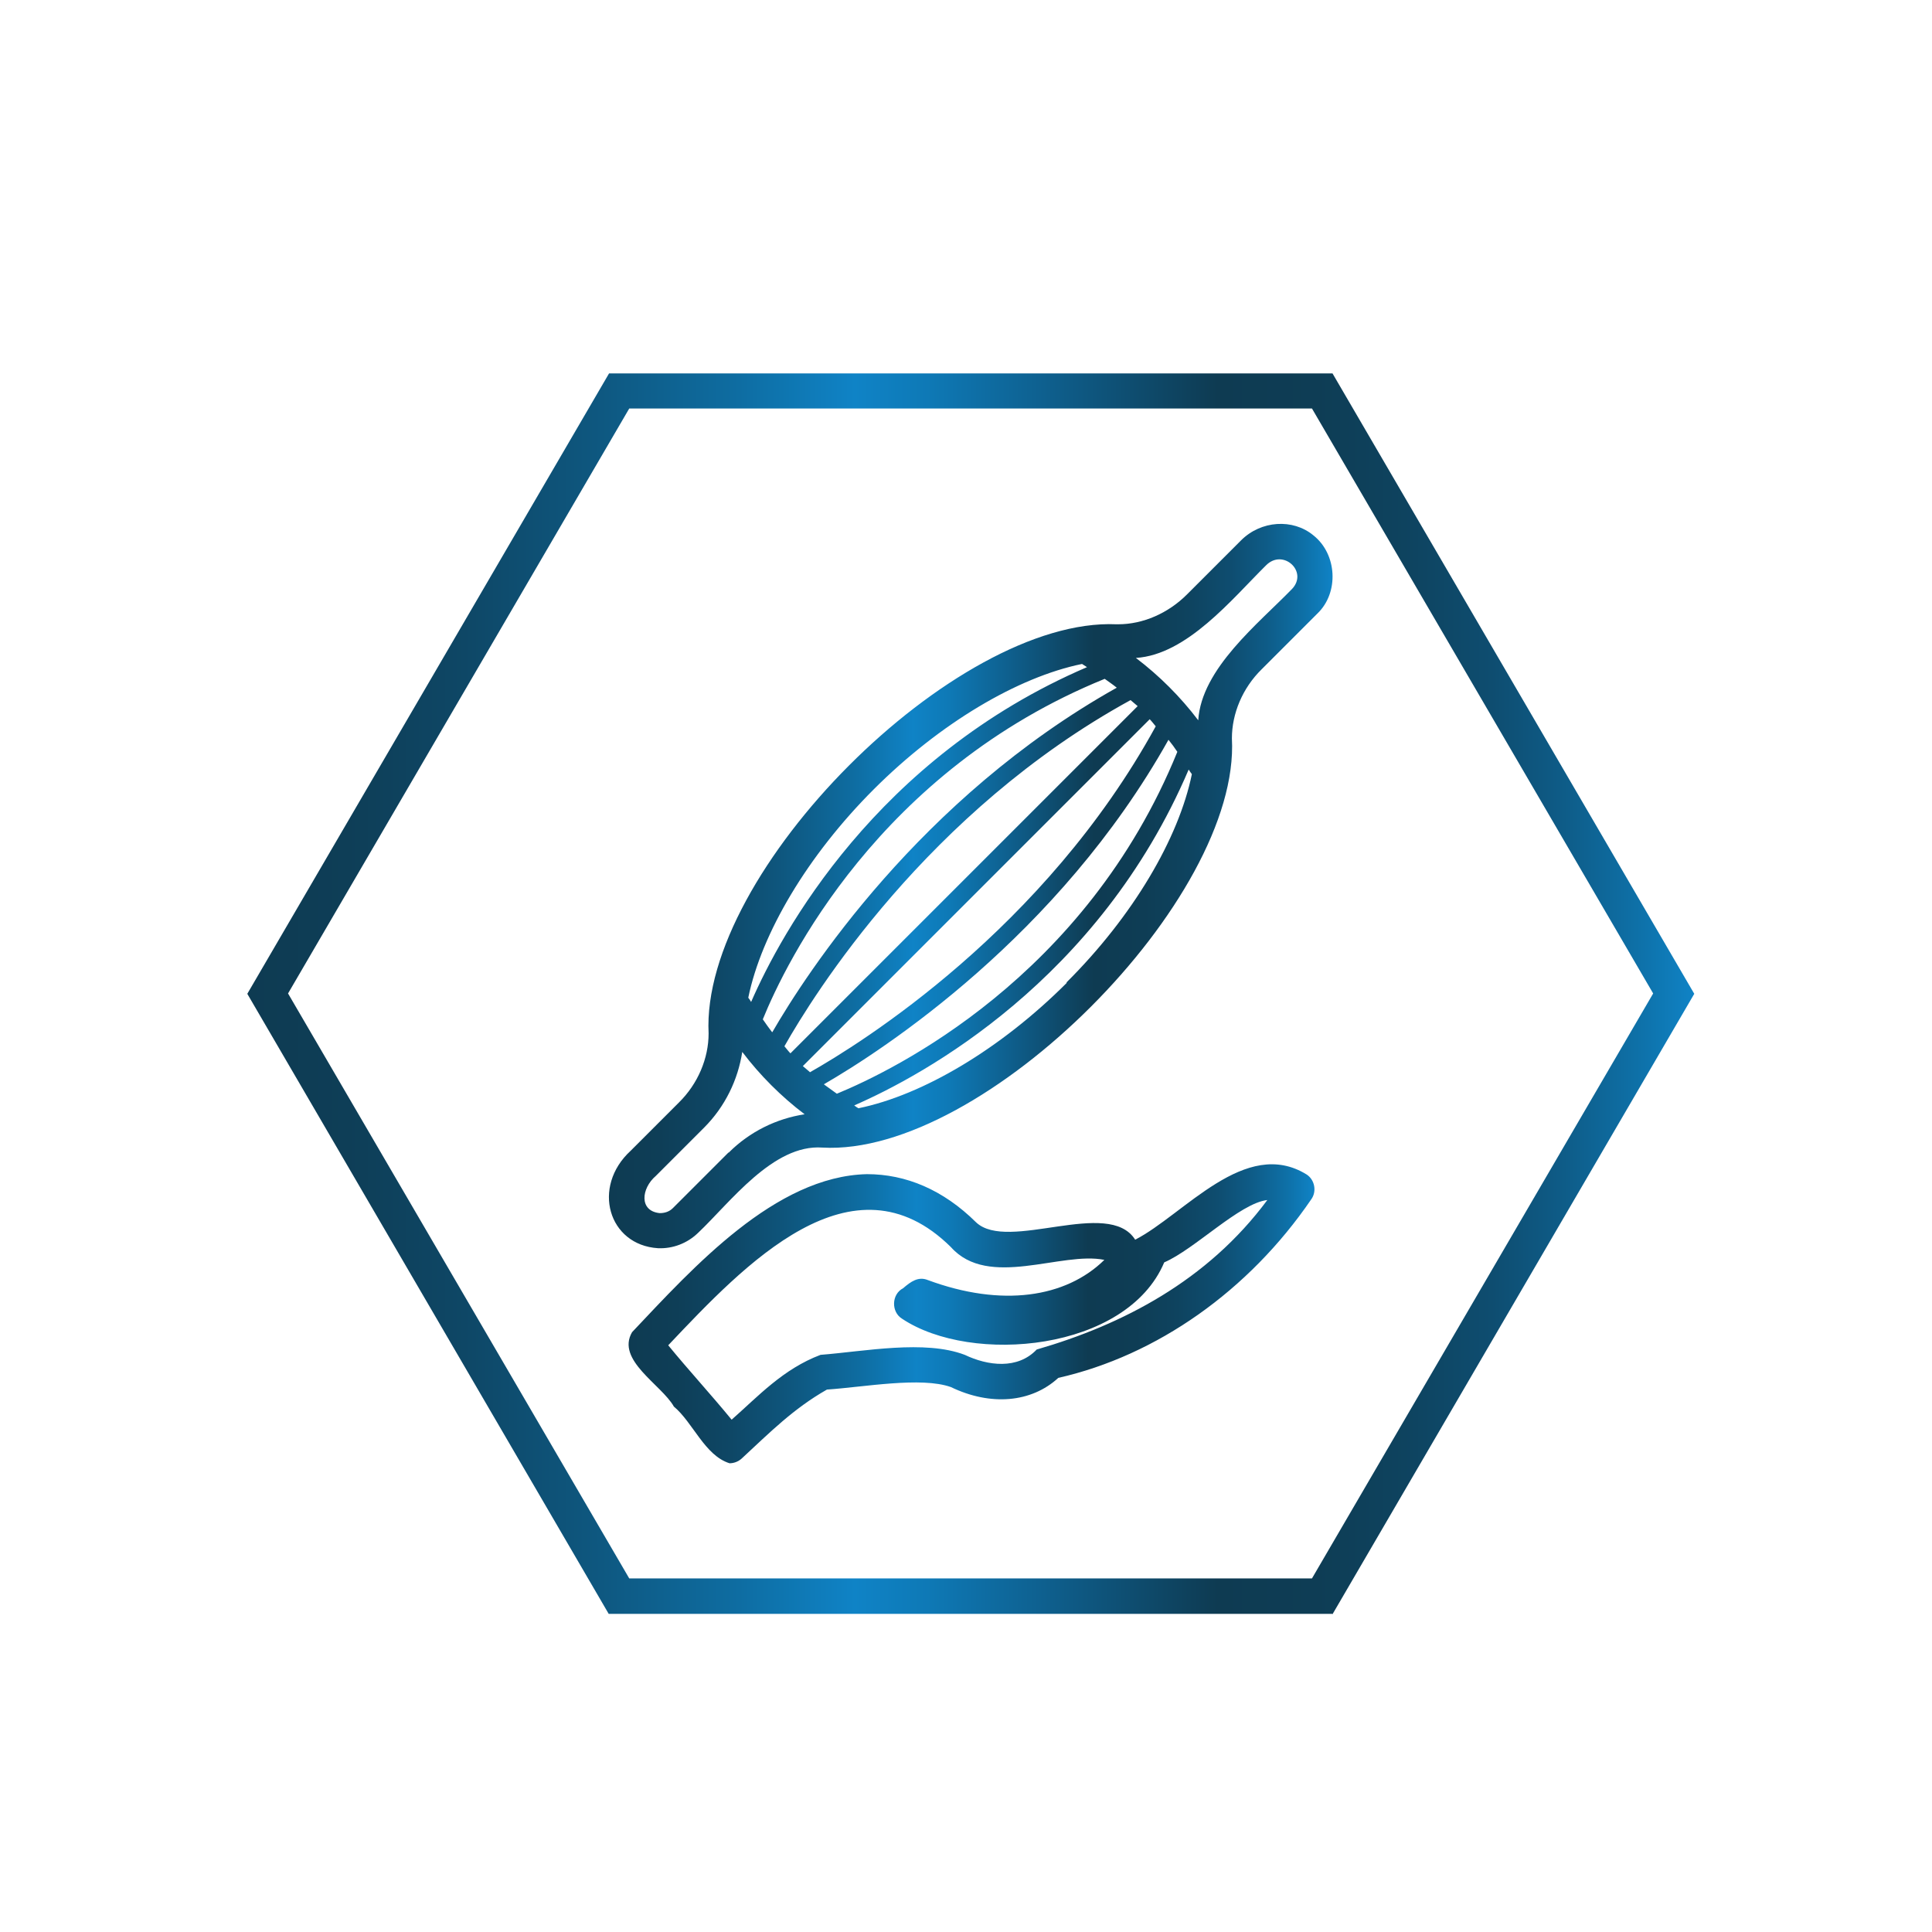
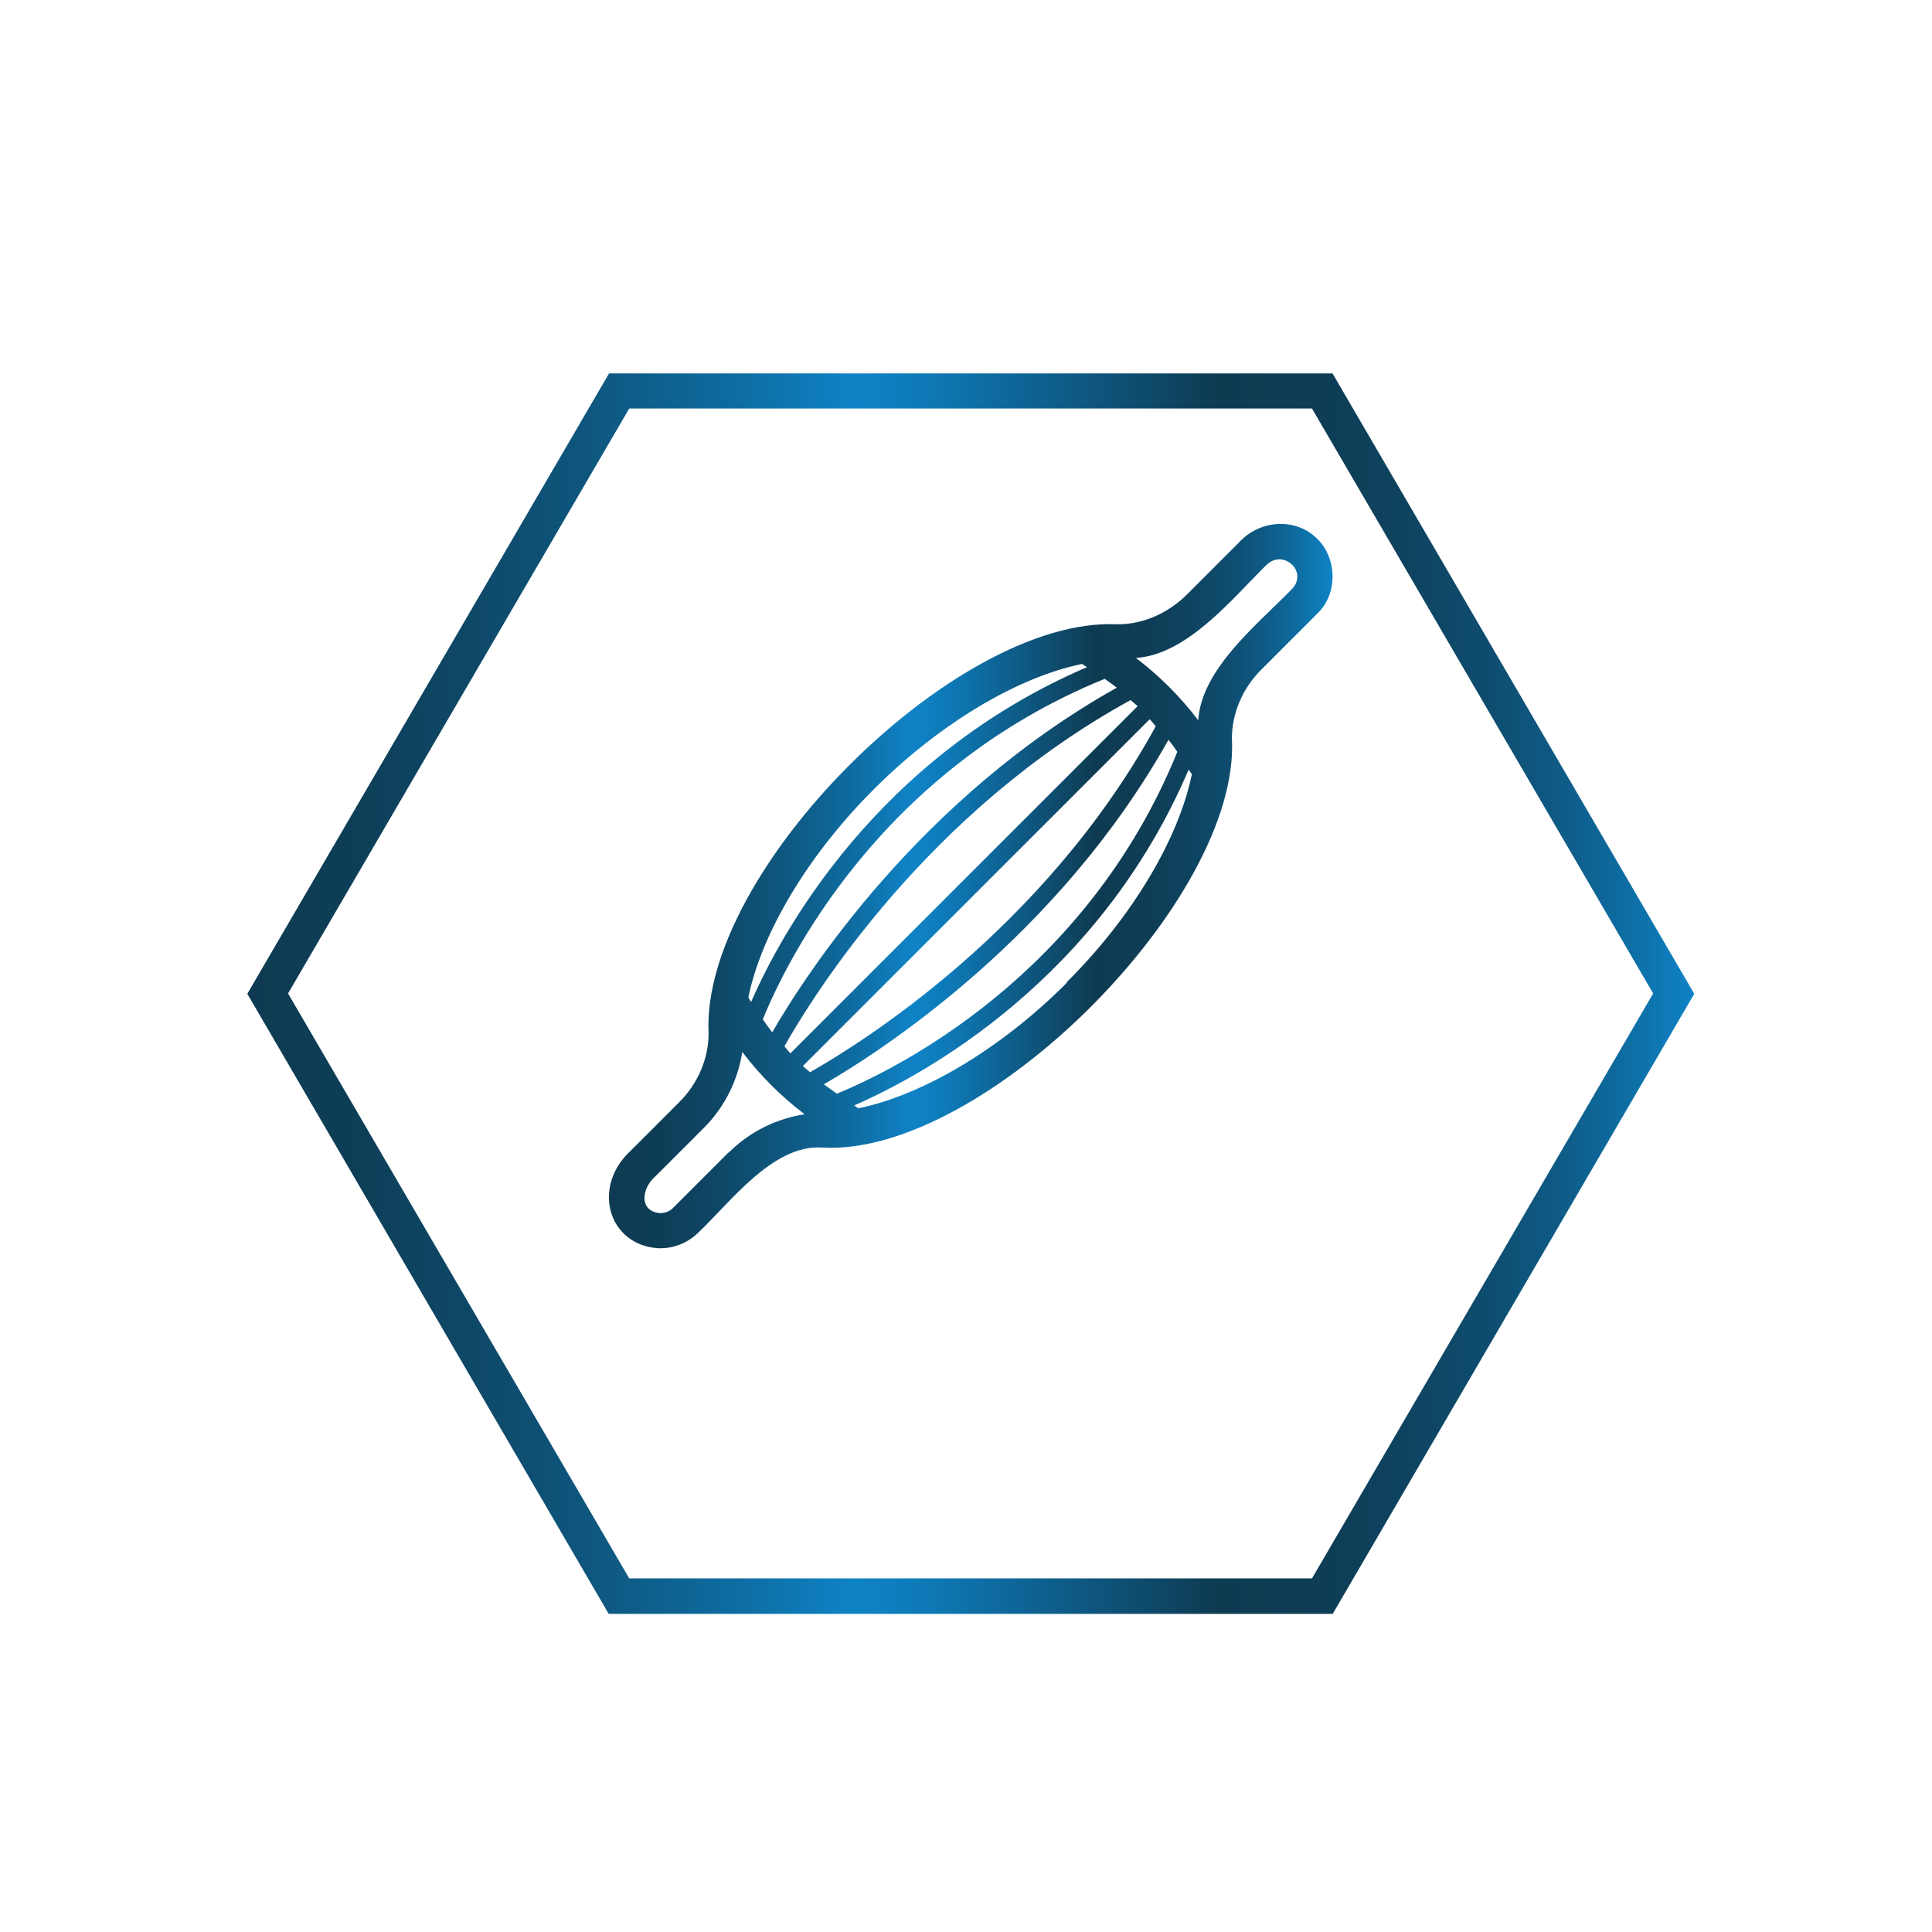
<svg xmlns="http://www.w3.org/2000/svg" xmlns:xlink="http://www.w3.org/1999/xlink" id="Calque_1" viewBox="0 0 54.53 54.53">
  <defs>
    <style> .st0 { fill: url(#Dégradé_sans_nom_342); } .st1 { fill: url(#Dégradé_sans_nom_341); } .st2 { fill: url(#Dégradé_sans_nom_34); } </style>
    <linearGradient id="Dégradé_sans_nom_34" data-name="Dégradé sans nom 34" x1="6.98" y1="28.05" x2="47.82" y2="28.05" gradientUnits="userSpaceOnUse">
      <stop offset="0" stop-color="#0e3b52" />
      <stop offset=".07" stop-color="#0e3e57" />
      <stop offset=".15" stop-color="#0e4766" />
      <stop offset=".24" stop-color="#0e577f" />
      <stop offset=".34" stop-color="#0e6da2" />
      <stop offset=".42" stop-color="#0f83c6" />
      <stop offset=".47" stop-color="#0e79b6" />
      <stop offset=".55" stop-color="#0e608f" />
      <stop offset=".67" stop-color="#0e3b52" />
      <stop offset=".74" stop-color="#0e3d55" />
      <stop offset=".8" stop-color="#0e435f" />
      <stop offset=".86" stop-color="#0e4d70" />
      <stop offset=".91" stop-color="#0e5c88" />
      <stop offset=".96" stop-color="#0e70a7" />
      <stop offset="1" stop-color="#0f83c6" />
    </linearGradient>
    <linearGradient id="Dégradé_sans_nom_341" data-name="Dégradé sans nom 34" x1="17.19" y1="25.02" x2="37.61" y2="25.02" xlink:href="#Dégradé_sans_nom_34" />
    <linearGradient id="Dégradé_sans_nom_342" data-name="Dégradé sans nom 34" x1="17.74" y1="37.08" x2="37.09" y2="37.08" xlink:href="#Dégradé_sans_nom_34" />
  </defs>
  <path class="st2" d="M37.6,45.55h-20.42L6.98,28.05l10.21-17.51h20.42l10.21,17.51-10.21,17.51ZM17.76,44.55h19.27l9.63-16.51-9.63-16.51h-19.27l-9.63,16.51,9.63,16.51Z" />
  <g>
    <path class="st1" d="M37.07,15.11c-.58-.48-1.48-.42-2.04.14l-1.53,1.53c-.53.53-1.24.84-1.94.84-.02,0-.03,0-.05,0-4.56-.2-11.74,6.99-11.51,11.55,0,.7-.3,1.42-.84,1.95l-1.36,1.36c-1.11,1.02-.63,2.66.77,2.75.42.02.83-.14,1.13-.43.91-.86,2.12-2.51,3.51-2.41,4.55.26,11.81-7.01,11.56-11.55,0-.7.3-1.42.84-1.95l1.57-1.57c.62-.59.56-1.68-.11-2.21ZM23.26,30.6c1.66-.96,6.61-4.17,9.72-9.72.09.11.17.22.25.34-2.59,6.37-8.01,8.99-9.61,9.65-.12-.09-.24-.17-.36-.26ZM22.86,30.26c-.07-.06-.13-.11-.2-.17l9.79-9.79c.06.06.11.13.17.2-3.14,5.73-8.32,8.95-9.77,9.77ZM22.31,29.73c-.06-.06-.11-.13-.17-.2.82-1.45,4.04-6.63,9.77-9.77.07.06.13.11.2.17l-9.79,9.79ZM21.79,29.13c-.09-.12-.18-.24-.26-.36.65-1.6,3.28-7.02,9.65-9.61.11.08.23.16.34.25-5.55,3.11-8.76,8.06-9.72,9.72ZM24.66,22.28c1.87-1.87,4.07-3.17,5.88-3.54.05.03.09.06.14.09-5.94,2.55-8.63,7.5-9.48,9.45-.02-.04-.05-.08-.08-.12.37-1.81,1.67-4.01,3.54-5.88ZM20.56,32.53l-1.57,1.57c-.1.1-.23.14-.37.14-.59-.06-.52-.7-.11-1.05,0,0,1.36-1.36,1.36-1.36.6-.6.96-1.36,1.08-2.14.5.66,1.1,1.26,1.76,1.76-.79.12-1.55.49-2.14,1.08ZM30.11,27.74c-1.87,1.87-4.07,3.17-5.88,3.54-.04-.02-.08-.05-.12-.08,1.95-.85,6.9-3.53,9.44-9.48.03.05.06.09.09.13-.37,1.81-1.66,4.01-3.54,5.88ZM36.47,16.62c-.95.98-2.56,2.25-2.65,3.71-.5-.66-1.1-1.26-1.76-1.76,1.44-.09,2.71-1.66,3.67-2.61.48-.49,1.2.17.74.66Z" />
-     <path class="st0" d="M20.59,41.3c-.7-.22-1.03-1.15-1.57-1.6-.35-.62-1.64-1.31-1.18-2.1,1.73-1.83,4.04-4.4,6.63-4.46,1.1,0,2.15.44,3.08,1.36.9.85,3.74-.7,4.49.49,1.38-.71,3.11-2.91,4.84-1.84.23.15.29.48.13.7-1.76,2.58-4.36,4.41-7.14,5.04-.76.7-1.91.8-3.03.26-.84-.3-2.46,0-3.5.07-.95.54-1.61,1.21-2.41,1.95-.09.08-.21.13-.34.13ZM18.86,37.97c.59.72,1.2,1.38,1.79,2.1.75-.66,1.45-1.43,2.51-1.83,1.26-.1,2.94-.43,4.07,0,.65.31,1.49.42,2.03-.15,2.42-.7,4.82-1.94,6.51-4.22-.78.09-2.05,1.39-2.91,1.76-1.06,2.51-5.44,2.9-7.4,1.59-.31-.19-.3-.69.03-.86.22-.19.43-.34.7-.23,2.08.77,3.89.5,4.98-.57-1.21-.25-3.27.83-4.33-.36-2.78-2.75-5.83.5-7.97,2.76Z" />
  </g>
</svg>